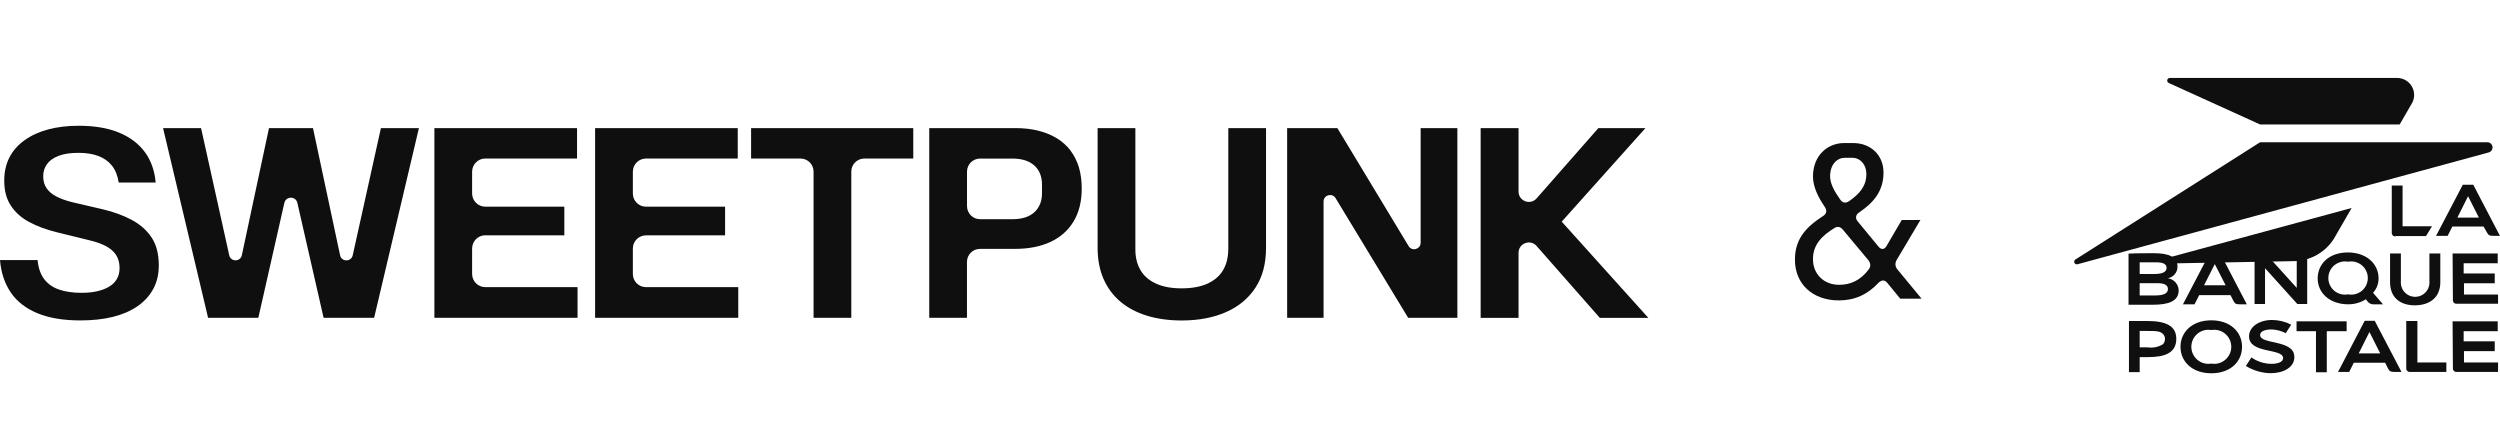
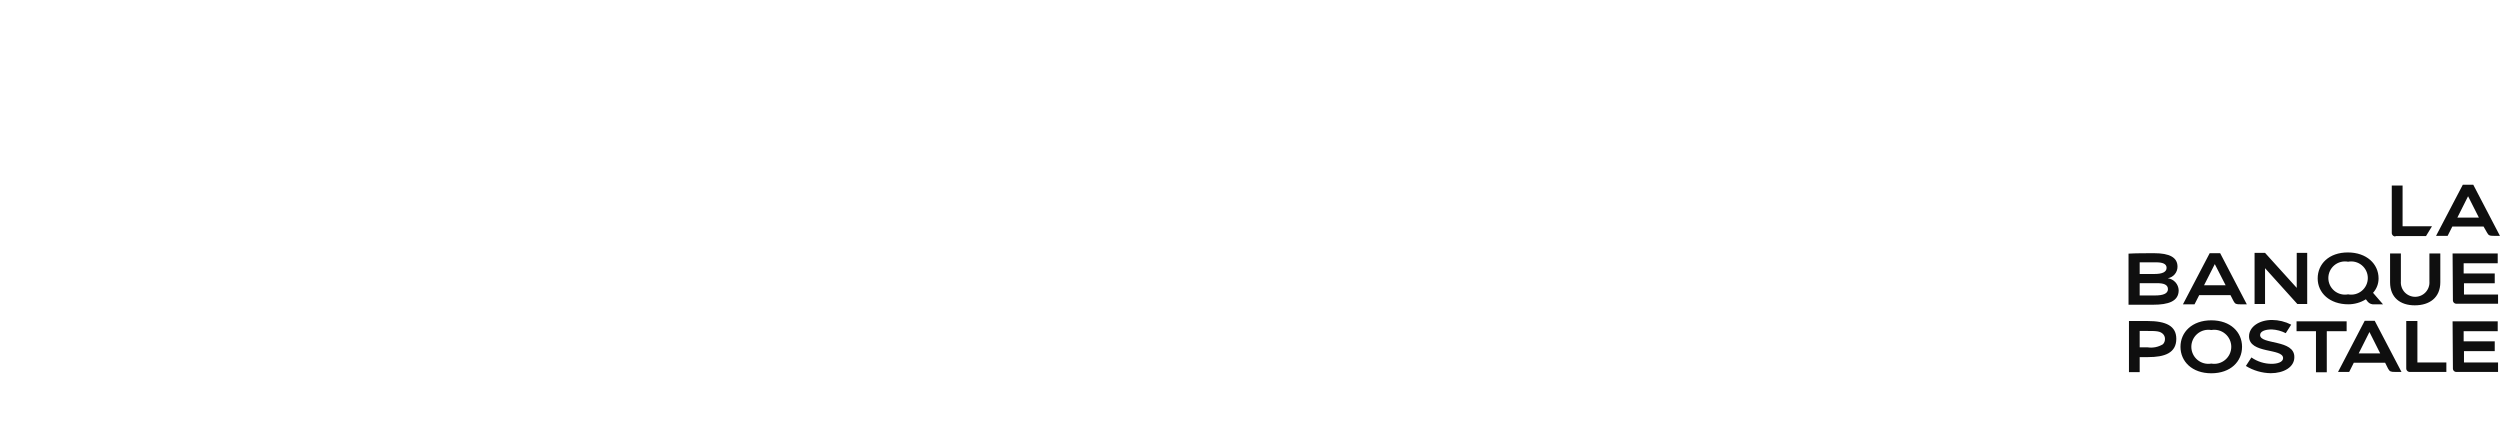
<svg xmlns="http://www.w3.org/2000/svg" width="182" height="32" viewBox="0 0 182 32" fill="none">
-   <path d="M82.655 18.166C82.655 18.748 82.781 19.25 83.033 19.673C83.283 20.1 83.664 20.422 84.169 20.651C84.674 20.879 85.281 20.992 86.026 20.992C86.772 20.992 87.396 20.876 87.901 20.651C88.404 20.422 88.784 20.096 89.037 19.673C89.287 19.25 89.415 18.748 89.415 18.166L89.421 18.164V9.326H92.167V18.044C92.167 19.183 91.915 20.143 91.409 20.925C90.904 21.708 90.191 22.304 89.269 22.715C88.346 23.123 87.268 23.331 86.029 23.331C85.107 23.331 84.269 23.217 83.518 22.989C82.766 22.76 82.12 22.423 81.584 21.975C81.045 21.524 80.631 20.974 80.342 20.316C80.053 19.658 79.906 18.9 79.906 18.041V9.326H82.655V18.166ZM5.724 9.155C6.874 9.155 7.849 9.319 8.652 9.648C9.453 9.977 10.084 10.449 10.537 11.061C10.991 11.673 11.256 12.416 11.332 13.287H8.641C8.565 12.784 8.4 12.373 8.147 12.056C7.895 11.743 7.566 11.508 7.161 11.356C6.756 11.204 6.284 11.127 5.702 11.127C5.121 11.127 4.64 11.201 4.263 11.347C3.885 11.49 3.602 11.694 3.419 11.953C3.236 12.211 3.145 12.492 3.145 12.832C3.145 13.174 3.227 13.463 3.392 13.704C3.556 13.944 3.797 14.145 4.113 14.309C4.43 14.473 4.819 14.613 5.288 14.726L7.486 15.238C8.281 15.427 8.988 15.685 9.6 16.014C10.211 16.343 10.692 16.769 11.039 17.293C11.386 17.816 11.56 18.495 11.56 19.33C11.56 19.972 11.426 20.544 11.152 21.044C10.878 21.543 10.494 21.963 9.995 22.304C9.496 22.645 8.899 22.901 8.205 23.072C7.508 23.242 6.725 23.327 5.854 23.327C4.603 23.327 3.556 23.15 2.71 22.797C1.864 22.444 1.218 21.938 0.776 21.281C0.335 20.623 0.076 19.841 0 18.931H2.737C2.789 19.497 2.947 19.96 3.212 20.313C3.477 20.666 3.839 20.922 4.302 21.081C4.761 21.239 5.306 21.318 5.939 21.318C6.357 21.318 6.732 21.281 7.066 21.205C7.401 21.128 7.691 21.02 7.938 20.873C8.184 20.727 8.373 20.541 8.507 20.313C8.638 20.088 8.704 19.822 8.704 19.518C8.704 19.141 8.619 18.821 8.448 18.562C8.278 18.3 8.032 18.087 7.709 17.916C7.386 17.746 6.987 17.603 6.506 17.491L4.119 16.903C3.349 16.714 2.679 16.464 2.109 16.154C1.54 15.846 1.099 15.447 0.782 14.96C0.466 14.476 0.308 13.873 0.308 13.152C0.308 12.522 0.432 11.958 0.685 11.465C0.937 10.972 1.306 10.553 1.793 10.206C2.277 9.858 2.853 9.596 3.517 9.419C4.18 9.243 4.914 9.155 5.724 9.155ZM16.688 18.584C16.797 19.077 17.5 19.074 17.606 18.581L19.582 9.326H22.785L24.758 18.584C24.864 19.077 25.568 19.08 25.678 18.586L27.73 9.326H30.497L27.236 23.138H23.561L23.559 23.141L21.649 14.772C21.537 14.264 20.816 14.267 20.7 14.772L18.806 23.138H15.149L11.871 9.326H14.638L16.688 18.584ZM110.55 9.326V13.947C110.55 14.641 111.409 14.963 111.865 14.443L116.361 9.326H119.79L113.694 16.136L120 23.141H116.468L111.865 17.908C111.409 17.387 110.55 17.71 110.55 18.404V23.141H107.791V9.326H110.55ZM42.009 11.539H35.332C34.799 11.539 34.37 11.971 34.37 12.501V14.084C34.37 14.616 34.802 15.046 35.332 15.046H41.083V17.131H35.332V17.128C34.799 17.128 34.37 17.561 34.37 18.09V19.942C34.37 20.474 34.802 20.904 35.332 20.904H42.045V23.138H31.623V9.326H42.009V11.539ZM53.708 11.541H47.028C46.502 11.542 46.072 11.968 46.072 12.498V14.09C46.072 14.617 46.499 15.046 47.028 15.046H52.786V17.131H47.028V17.134C46.502 17.134 46.072 17.561 46.072 18.09V19.948C46.072 20.474 46.499 20.904 47.028 20.904H53.745V23.138H43.323V9.326H53.708V11.541ZM66.486 11.541H62.924C62.4 11.542 61.975 11.968 61.975 12.492V23.138H59.228V12.492C59.228 11.968 58.802 11.541 58.278 11.541H54.68V9.326H66.486V11.541ZM73.939 9.326C74.536 9.326 75.085 9.389 75.59 9.514C76.095 9.642 76.543 9.824 76.936 10.065C77.328 10.305 77.66 10.601 77.931 10.955L77.928 10.957C78.199 11.311 78.403 11.719 78.543 12.178C78.68 12.638 78.75 13.152 78.75 13.721C78.75 14.668 78.552 15.469 78.153 16.127C77.754 16.784 77.191 17.281 76.467 17.616C75.742 17.951 74.886 18.118 73.899 18.118H71.346C70.822 18.118 70.395 18.541 70.395 19.068V23.138H67.649V9.326H73.939ZM102.546 17.914C102.792 18.325 103.423 18.148 103.423 17.67V9.326H106.096V23.138H102.516L97.233 14.428C96.987 14.017 96.356 14.194 96.356 14.671V23.138H93.704V9.326H97.361L102.546 17.914ZM71.349 11.544C70.825 11.544 70.398 11.968 70.398 12.495V15.006C70.398 15.53 70.822 15.957 71.349 15.957H73.714C74.408 15.957 74.938 15.786 75.307 15.445C75.675 15.104 75.857 14.644 75.857 14.063V13.438C75.857 12.845 75.668 12.382 75.297 12.047C74.922 11.713 74.396 11.544 73.714 11.544H71.349Z" fill="#0F0F0F" />
-   <path d="M130.672 18.91C130.656 17.294 131.632 16.43 132.72 15.726C132.976 15.566 133.024 15.342 132.848 15.07C132.368 14.366 131.984 13.598 131.984 12.846C131.984 11.342 133.024 10.414 134.256 10.414H134.912C136.208 10.414 137.12 11.31 137.12 12.558C137.12 13.982 136.32 14.798 135.36 15.454C135.088 15.63 135.04 15.886 135.248 16.126L136.752 17.95C136.944 18.19 137.184 18.19 137.344 17.902L138.448 16.014H139.808L138.096 18.894C137.936 19.15 137.952 19.422 138.16 19.646L139.888 21.742H138.336L137.392 20.59C137.2 20.366 136.992 20.366 136.768 20.574C135.968 21.438 135.024 21.87 133.872 21.87C131.952 21.87 130.672 20.67 130.672 18.91ZM131.984 18.862C131.984 19.95 132.768 20.734 133.888 20.734C134.752 20.734 135.456 20.382 136.032 19.63C136.208 19.406 136.192 19.166 136.016 18.942L134.16 16.718C133.968 16.494 133.76 16.462 133.536 16.606C132.688 17.134 131.984 17.774 131.984 18.862ZM133.232 12.83C133.232 13.39 133.568 13.966 133.968 14.526C134.144 14.782 134.368 14.814 134.624 14.638C135.328 14.142 135.872 13.582 135.872 12.67C135.872 11.966 135.424 11.486 134.832 11.486H134.304C133.76 11.486 133.232 11.95 133.232 12.83Z" fill="#0F0F0F" />
-   <path d="M157.896 6.046L164.53 9.059H174.698L175.541 7.602C175.665 7.416 175.737 7.199 175.748 6.975C175.759 6.751 175.709 6.528 175.603 6.33C175.498 6.132 175.34 5.967 175.148 5.851C174.956 5.736 174.736 5.674 174.512 5.674H157.97C157.924 5.672 157.88 5.687 157.844 5.715C157.808 5.744 157.784 5.784 157.775 5.828C157.766 5.873 157.773 5.919 157.795 5.959C157.817 5.999 157.853 6.03 157.896 6.046ZM158.361 19.171L167.041 19.01C167.611 18.994 168.168 18.839 168.665 18.559C169.162 18.28 169.583 17.883 169.893 17.404L171.201 15.141L157.927 18.737C158.028 18.771 158.119 18.828 158.195 18.903C158.27 18.979 158.327 19.07 158.361 19.171V19.171ZM181.09 10.355H164.536L151.069 18.905C151.036 18.933 151.013 18.971 151.004 19.013C150.995 19.055 151.001 19.1 151.02 19.139C151.04 19.177 151.072 19.208 151.111 19.227C151.15 19.245 151.195 19.25 151.237 19.239L181.195 11.093C181.28 11.065 181.352 11.009 181.399 10.933C181.447 10.857 181.466 10.768 181.453 10.68C181.44 10.591 181.397 10.51 181.331 10.451C181.264 10.392 181.179 10.358 181.09 10.355V10.355Z" fill="#0F0F0F" />
  <path d="M164.895 19.525L167.245 22.129H167.964V18.409H167.202V20.957L164.895 18.409H164.133V22.129H164.895V19.525ZM174.394 17.187H176.613L177.047 16.474H174.908V13.505H174.121V16.945C174.119 16.982 174.125 17.018 174.138 17.051C174.151 17.085 174.171 17.115 174.197 17.14C174.223 17.166 174.254 17.185 174.288 17.198C174.321 17.21 174.358 17.215 174.394 17.212V17.187ZM156.327 23.369C155.88 23.369 155.378 23.369 154.988 23.369V27.089H155.769V25.997H156.389C157.573 25.997 158.435 25.706 158.435 24.665C158.435 23.735 157.697 23.369 156.327 23.369ZM157.461 25.061C157.124 25.268 156.724 25.347 156.333 25.285H155.769V24.094H156.333C156.953 24.094 157.269 24.094 157.486 24.336C157.566 24.427 157.61 24.544 157.61 24.665C157.613 24.737 157.602 24.81 157.576 24.878C157.551 24.946 157.512 25.009 157.461 25.061V25.061ZM175.795 22.228C176.867 22.228 177.655 21.67 177.655 20.548V18.452H176.861V20.486C176.872 20.629 176.854 20.773 176.806 20.908C176.759 21.044 176.685 21.168 176.587 21.274C176.49 21.379 176.371 21.463 176.24 21.52C176.108 21.578 175.966 21.608 175.823 21.608C175.679 21.608 175.537 21.578 175.406 21.52C175.274 21.463 175.156 21.379 175.058 21.274C174.961 21.168 174.886 21.044 174.839 20.908C174.792 20.773 174.773 20.629 174.784 20.486V18.452H173.997V20.548C173.997 21.67 174.747 22.228 175.795 22.228ZM170.94 22.154C171.398 22.156 171.847 22.03 172.236 21.788L172.379 21.974C172.438 22.041 172.514 22.092 172.598 22.124C172.682 22.155 172.773 22.165 172.862 22.154H173.482L172.757 21.317C173.018 21.03 173.162 20.656 173.16 20.269C173.16 19.215 172.292 18.378 170.922 18.378C169.551 18.378 168.727 19.215 168.727 20.269C168.727 21.323 169.595 22.154 170.965 22.154H170.94ZM170.94 19.053C171.115 19.02 171.295 19.025 171.468 19.07C171.64 19.114 171.801 19.195 171.938 19.309C172.076 19.422 172.186 19.565 172.262 19.726C172.338 19.887 172.377 20.063 172.377 20.241C172.377 20.419 172.338 20.595 172.262 20.756C172.186 20.917 172.076 21.059 171.938 21.173C171.801 21.286 171.64 21.368 171.468 21.412C171.295 21.456 171.115 21.462 170.94 21.428C170.765 21.462 170.585 21.456 170.413 21.412C170.24 21.368 170.079 21.286 169.942 21.173C169.805 21.059 169.694 20.917 169.618 20.756C169.542 20.595 169.503 20.419 169.503 20.241C169.503 20.063 169.542 19.887 169.618 19.726C169.694 19.565 169.805 19.422 169.942 19.309C170.079 19.195 170.24 19.114 170.413 19.07C170.585 19.025 170.765 19.02 170.94 19.053V19.053ZM160.103 21.484H162.378L162.601 21.918C162.713 22.141 162.812 22.154 163.103 22.154H163.568L161.628 18.433H160.865L158.918 22.154H159.762L160.103 21.484ZM161.237 19.227L162.025 20.765H160.456L161.237 19.227ZM160.983 23.319C159.576 23.319 158.739 24.187 158.739 25.247C158.739 26.308 159.576 27.175 160.983 27.175C162.39 27.175 163.221 26.314 163.221 25.247C163.221 24.181 162.384 23.319 160.983 23.319ZM160.983 26.469C160.805 26.5 160.622 26.492 160.447 26.445C160.272 26.398 160.11 26.313 159.971 26.197C159.833 26.08 159.721 25.935 159.645 25.771C159.569 25.607 159.529 25.428 159.529 25.247C159.529 25.066 159.569 24.888 159.645 24.724C159.721 24.56 159.833 24.414 159.971 24.298C160.11 24.181 160.272 24.097 160.447 24.05C160.622 24.003 160.805 23.995 160.983 24.026C161.161 23.995 161.344 24.003 161.519 24.05C161.694 24.097 161.856 24.181 161.994 24.298C162.133 24.414 162.244 24.56 162.321 24.724C162.397 24.888 162.437 25.066 162.437 25.247C162.437 25.428 162.397 25.607 162.321 25.771C162.244 25.935 162.133 26.08 161.994 26.197C161.856 26.313 161.694 26.398 161.519 26.445C161.344 26.492 161.161 26.5 160.983 26.469ZM157.815 20.256C158.013 20.223 158.194 20.119 158.323 19.965C158.453 19.81 158.523 19.615 158.522 19.413C158.522 18.737 157.939 18.433 156.817 18.433C156.277 18.433 155.465 18.433 154.957 18.465V22.184C155.577 22.184 156.197 22.184 156.748 22.184C157.858 22.184 158.608 21.936 158.608 21.131C158.6 20.915 158.516 20.709 158.371 20.549C158.226 20.389 158.029 20.285 157.815 20.256V20.256ZM155.769 19.097H156.959C157.43 19.097 157.728 19.202 157.728 19.5C157.728 19.797 157.424 19.946 156.848 19.946H155.769V19.097ZM156.897 21.509H155.769V20.616H157.058C157.499 20.616 157.827 20.715 157.827 21.05C157.827 21.385 157.449 21.509 156.897 21.509ZM175.987 23.369H175.175V26.81C175.173 26.846 175.179 26.882 175.192 26.915C175.205 26.949 175.225 26.979 175.251 27.005C175.277 27.03 175.308 27.049 175.342 27.062C175.375 27.074 175.412 27.079 175.448 27.076H178.095V26.388H175.987V23.369ZM178.572 26.81C178.569 26.846 178.575 26.883 178.587 26.917C178.6 26.951 178.62 26.982 178.646 27.007C178.672 27.032 178.704 27.052 178.738 27.064C178.772 27.076 178.809 27.08 178.845 27.076H181.858V26.388H179.378V25.564H181.617V24.851H179.354V24.113H181.834V23.393H178.548L178.572 26.81ZM178.572 21.85C178.57 21.886 178.576 21.921 178.589 21.955C178.603 21.988 178.623 22.018 178.649 22.043C178.675 22.068 178.706 22.086 178.74 22.098C178.773 22.11 178.809 22.114 178.845 22.11H181.858V21.441H179.378V20.622H181.617V19.909H179.354V19.165H181.834V18.452H178.548L178.572 21.85ZM181.052 16.927C181.164 17.15 181.263 17.169 181.555 17.169H181.995L180.054 13.449H179.292L177.345 17.169H178.188L178.529 16.493H180.804L181.052 16.927ZM178.895 15.842L179.676 14.286L180.463 15.842H178.895ZM164.536 24.392C164.536 24.119 164.895 23.983 165.385 23.983C165.739 24 166.086 24.093 166.402 24.255L166.799 23.635C166.367 23.414 165.889 23.297 165.404 23.294C164.461 23.294 163.73 23.797 163.73 24.485C163.73 25.78 166.21 25.328 166.21 26.072C166.21 26.376 165.763 26.487 165.379 26.487C164.851 26.487 164.336 26.325 163.903 26.022L163.5 26.642C164.046 26.977 164.671 27.159 165.311 27.169C166.247 27.169 167.028 26.735 167.028 26.004C167.053 24.695 164.536 25.105 164.536 24.392ZM170.835 23.393H167.189V24.113H168.603V27.101H169.39V24.113H170.835V23.393ZM172.149 23.356L170.209 27.076H171.021L171.356 26.407H173.637L173.854 26.841C173.966 27.058 174.071 27.076 174.363 27.076H174.828L172.881 23.356H172.149ZM171.715 25.725L172.496 24.169L173.278 25.725H171.715Z" fill="#0F0F0F" />
</svg>